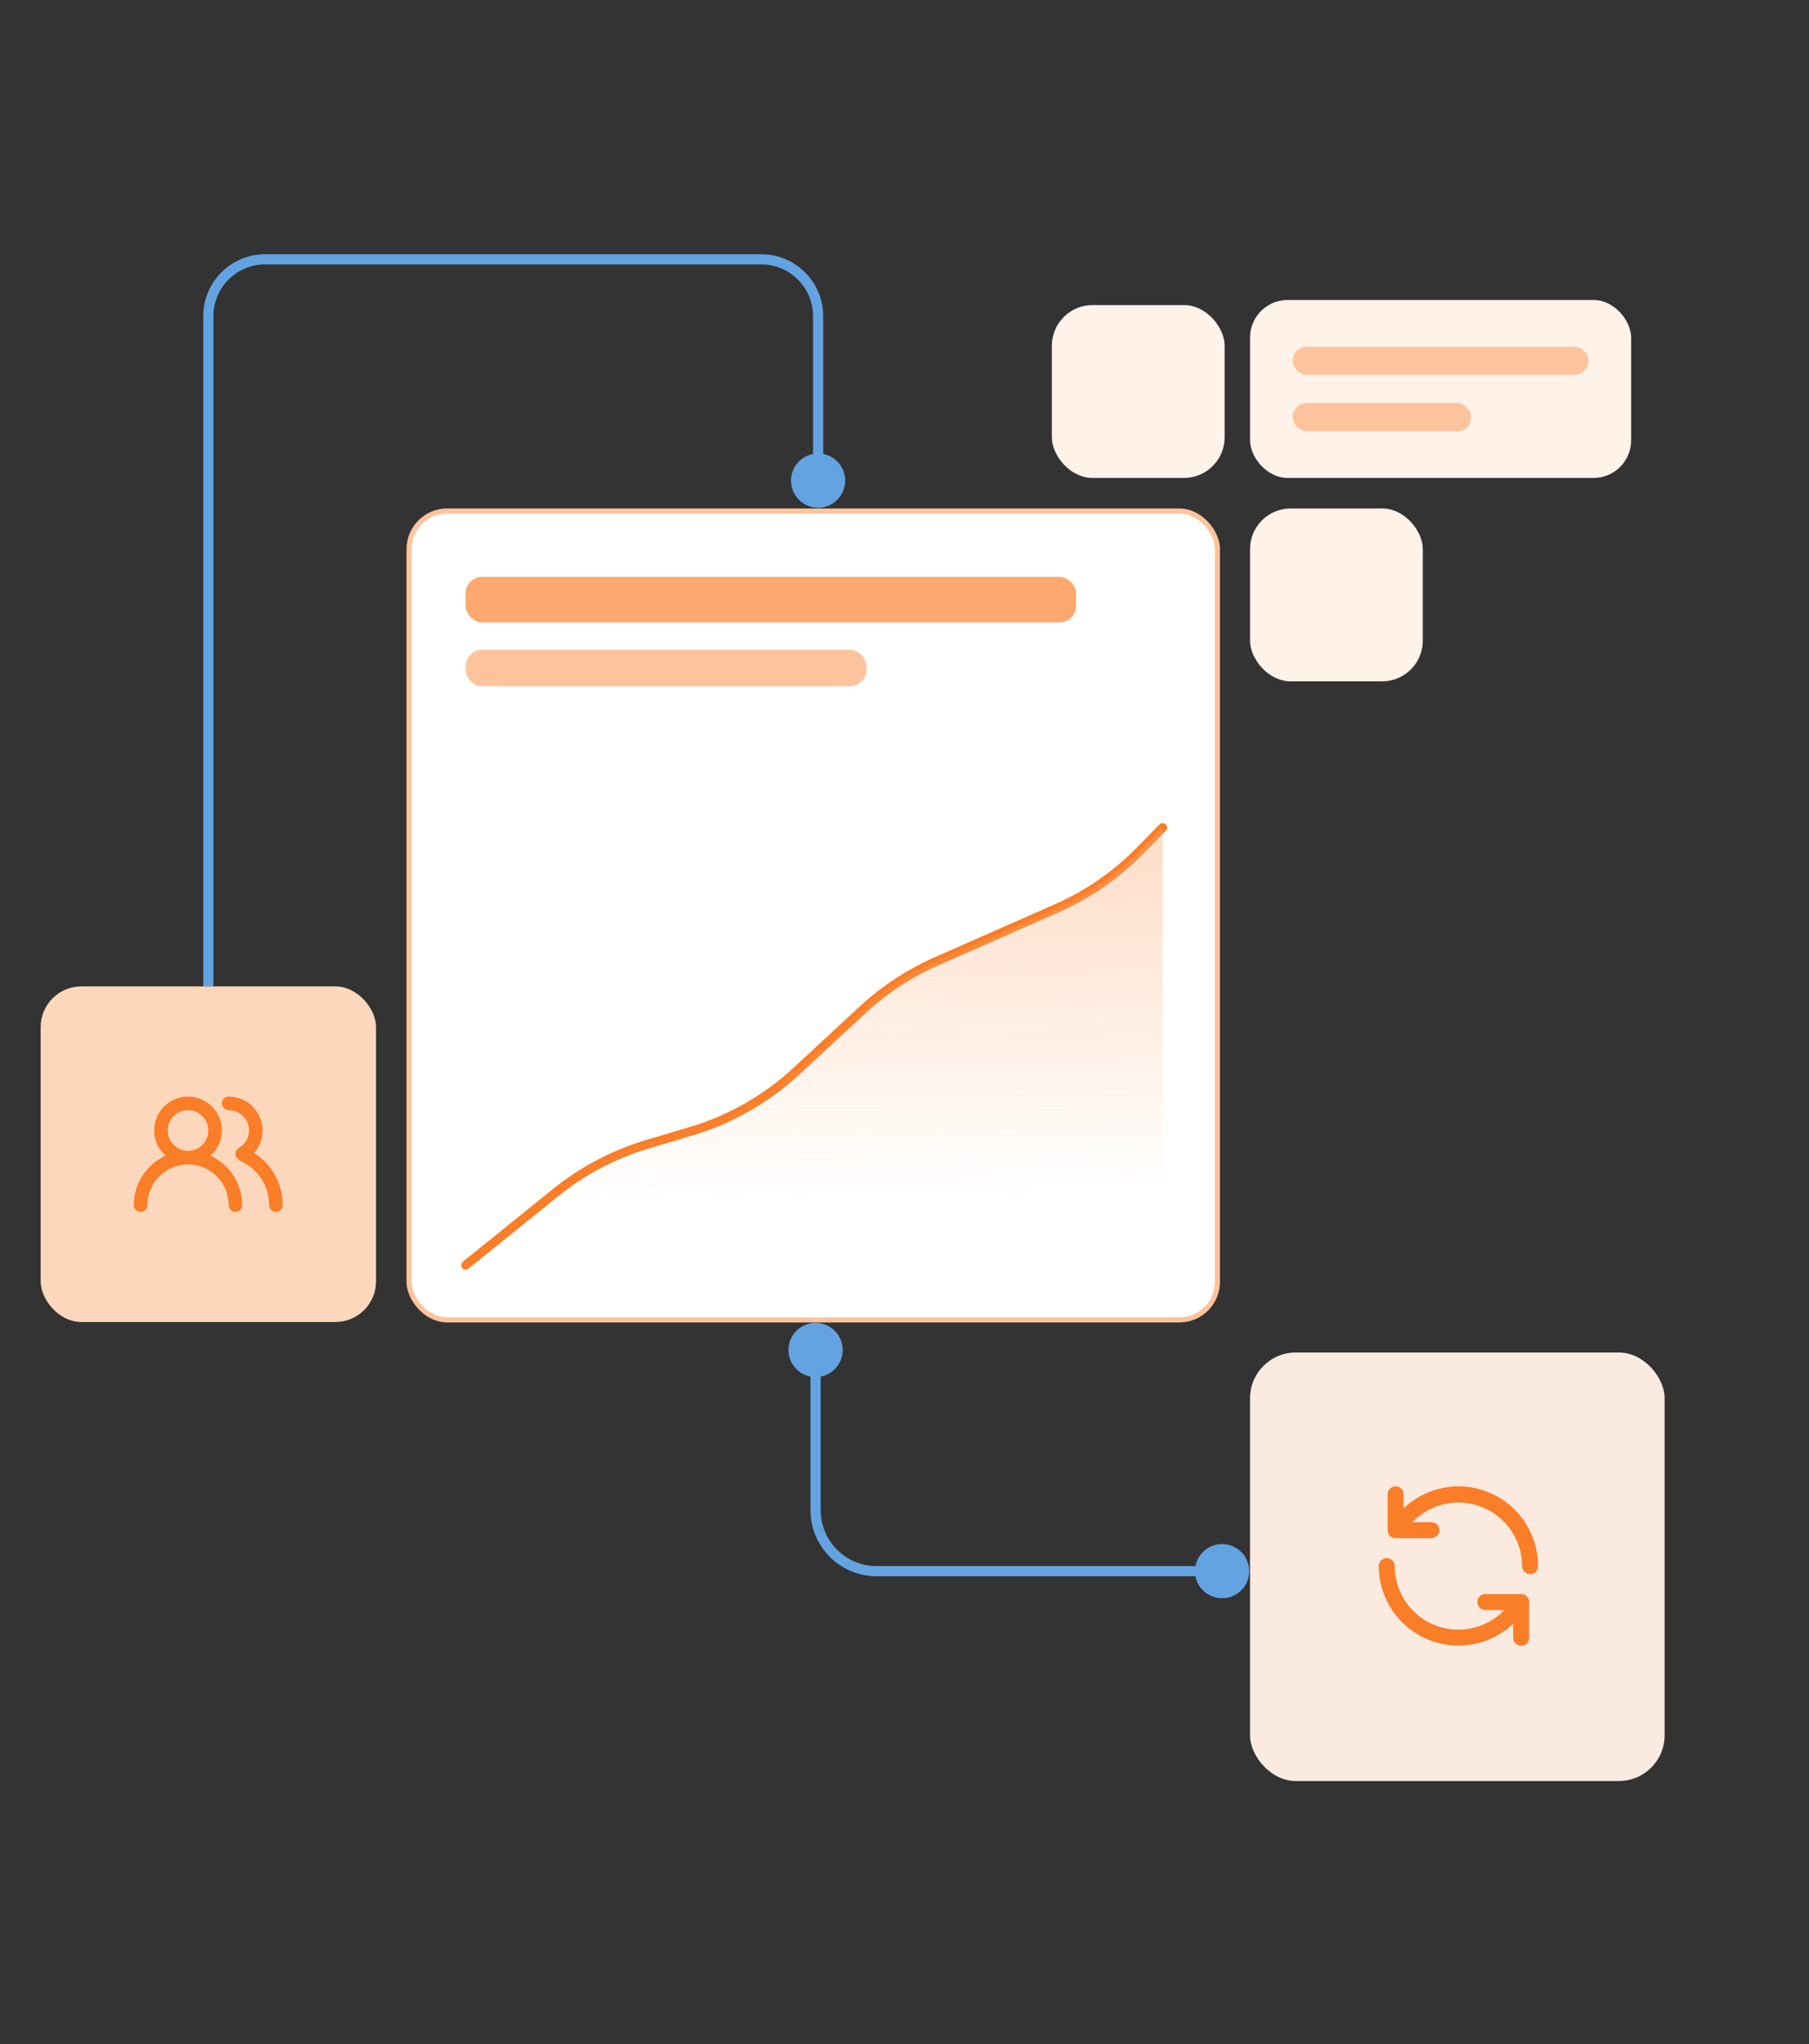
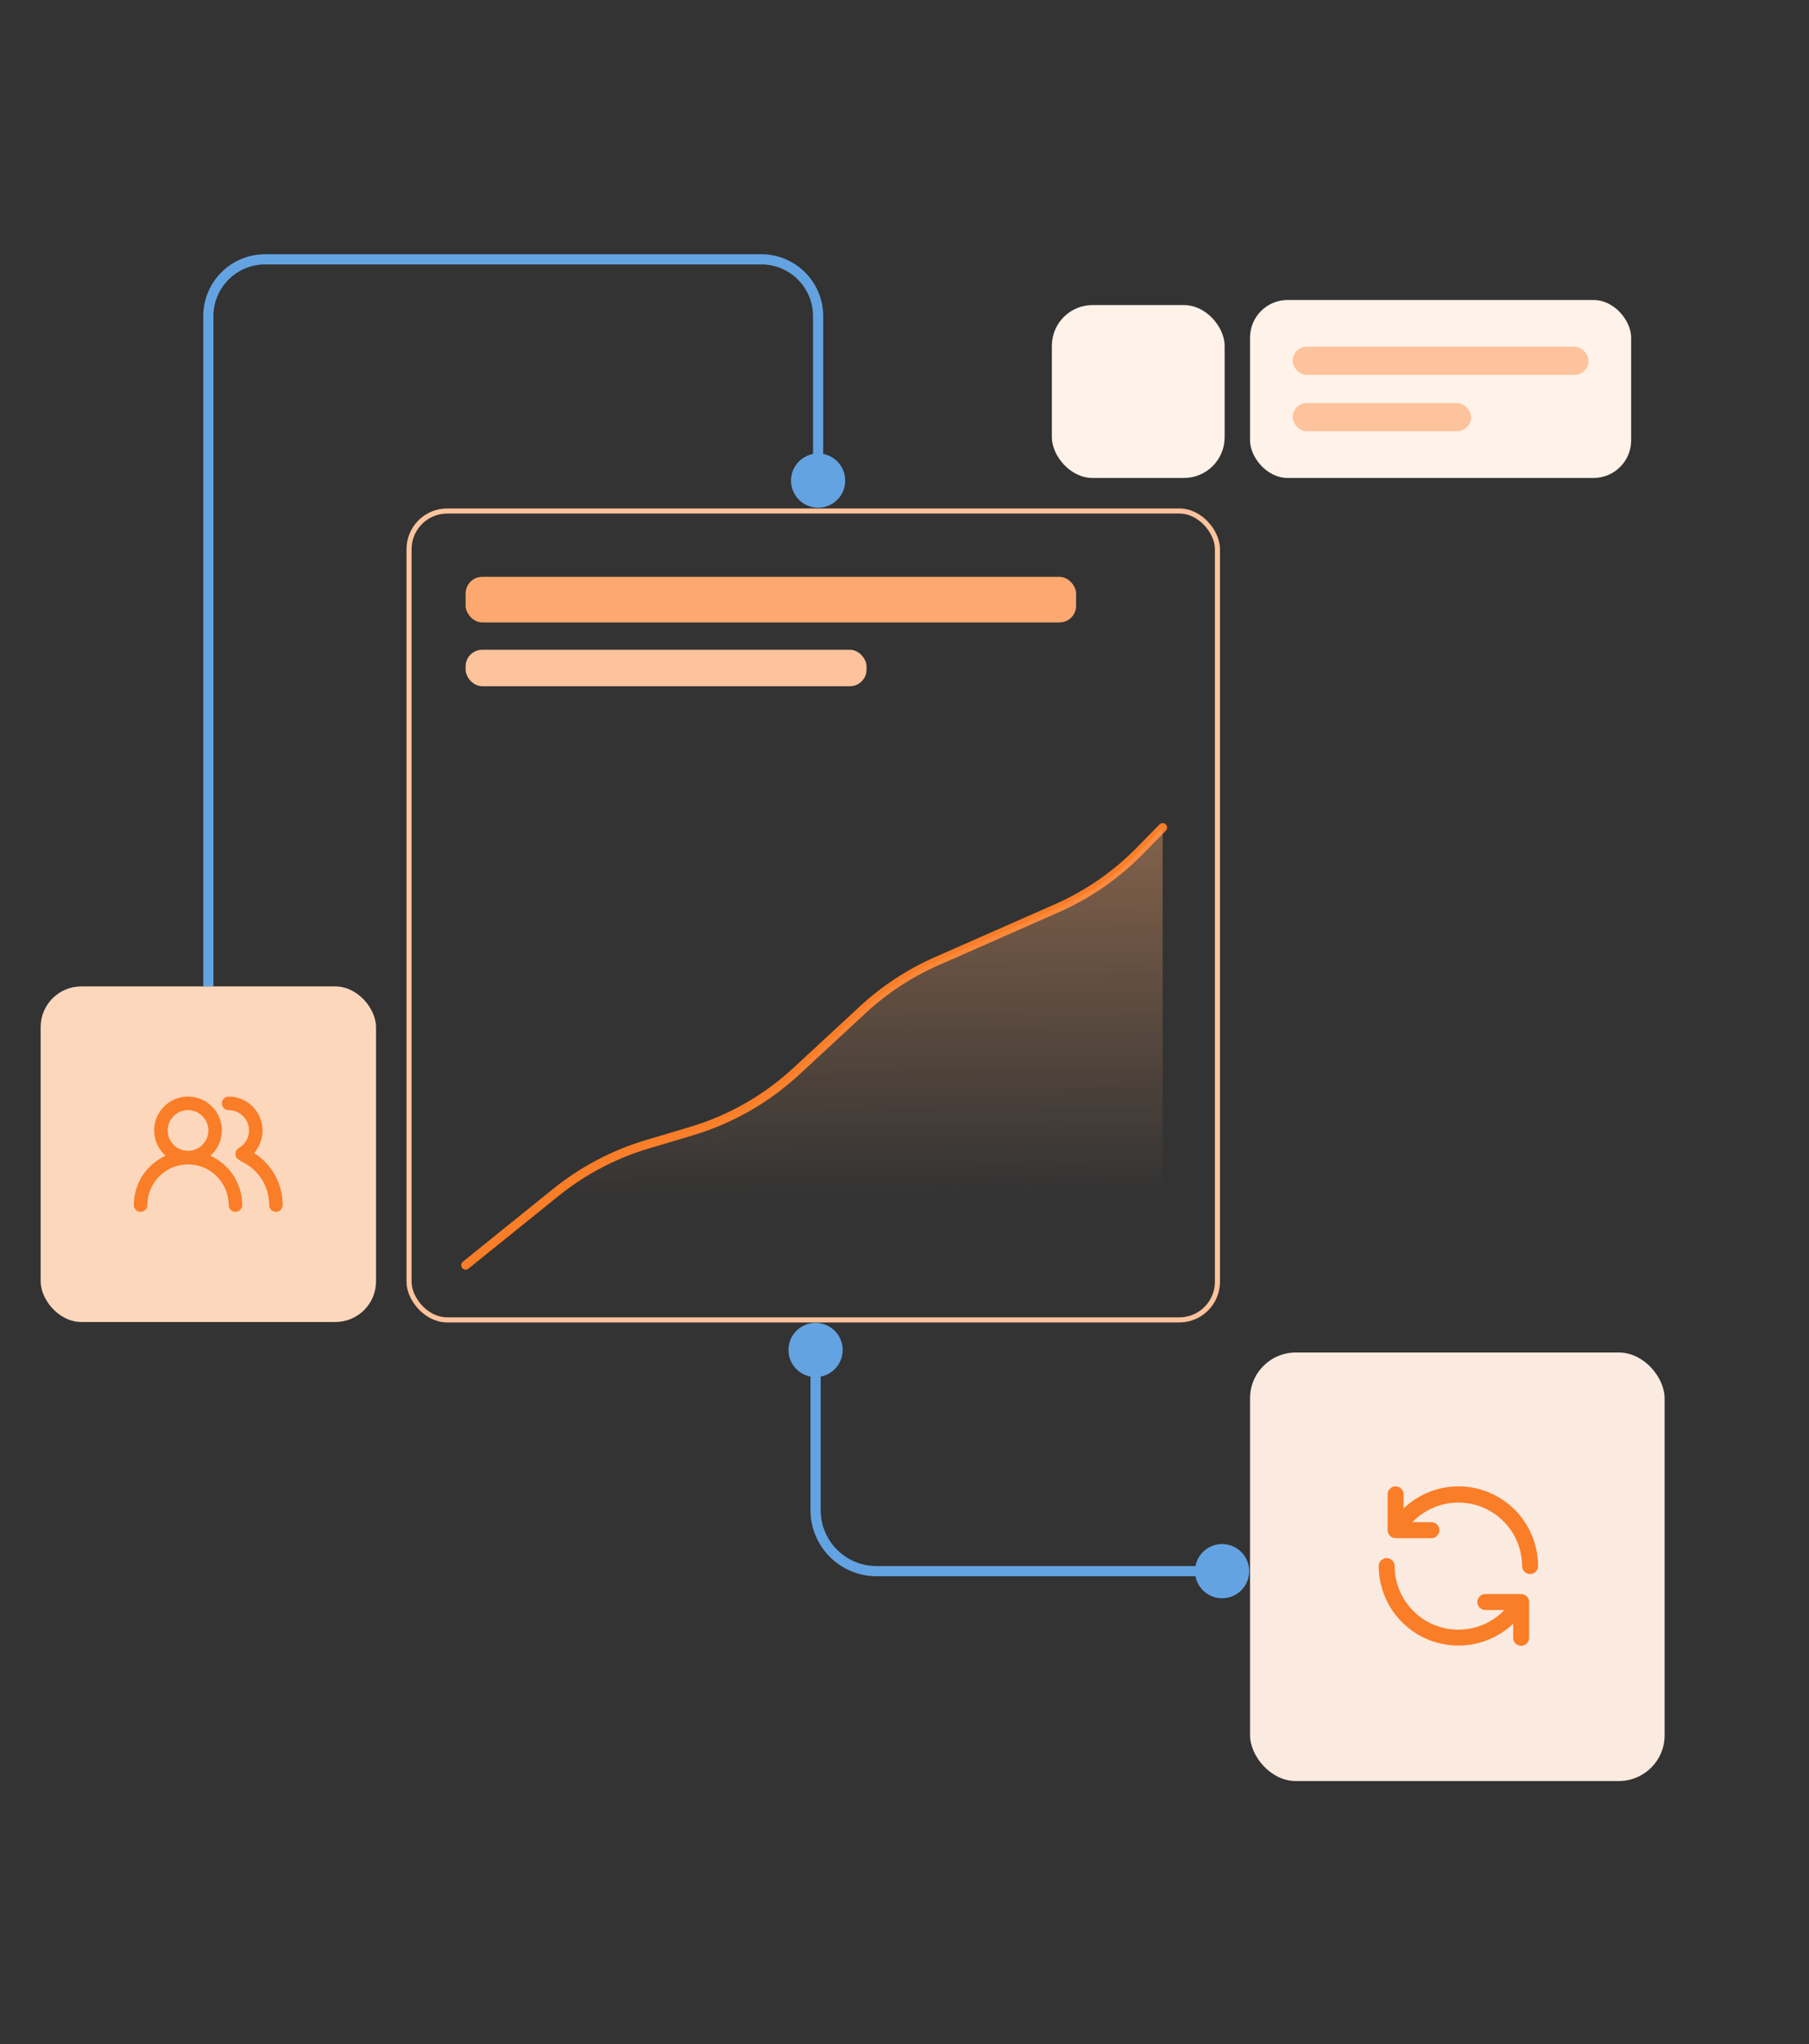
<svg xmlns="http://www.w3.org/2000/svg" width="356" height="402" viewBox="0 0 356 402" fill="none">
  <rect x="0" y="0" width="356" height="402" fill="#333333" stroke="none" />
  <path d="M161 89.188C158.054 89.188 155.667 91.576 155.667 94.522C155.667 97.467 158.054 99.855 161 99.855C163.946 99.855 166.333 97.467 166.333 94.522C166.333 91.576 163.946 89.188 161 89.188ZM161 62.179L162 62.179L161 62.179ZM161 62.179L160 62.179L160 94.522L161 94.522L162 94.522L162 62.179L161 62.179ZM149.821 51L149.821 50L54.861 50L54.861 51L54.861 52L149.821 52L149.821 51ZM54.861 51L54.861 50L52.179 50L52.179 51L52.179 52L54.861 52L54.861 51ZM41 62.179L40 62.179L40 194L41 194L42 194L42 62.179L41 62.179ZM52.179 51L52.179 50C45.453 50 40 55.453 40 62.179L41 62.179L42 62.179C42 56.557 46.557 52 52.179 52L52.179 51ZM161 62.179L162 62.179C162 55.453 156.547 50 149.821 50L149.821 51L149.821 52C155.443 52 160 56.557 160 62.179L161 62.179Z" fill="#64A3E1" />
  <rect x="8" y="194" width="66" height="66" rx="8" fill="#FDD7BC" />
  <path d="M41.401 227.294C42.112 226.678 42.683 225.916 43.074 225.06C43.465 224.205 43.667 223.275 43.667 222.334C43.667 220.566 42.965 218.87 41.715 217.62C40.465 216.369 38.769 215.667 37.001 215.667C35.233 215.667 33.537 216.369 32.287 217.62C31.036 218.87 30.334 220.566 30.334 222.334C30.334 223.275 30.536 224.205 30.927 225.06C31.319 225.916 31.889 226.678 32.601 227.294C30.734 228.139 29.151 229.504 28.039 231.225C26.928 232.946 26.336 234.951 26.334 237C26.334 237.354 26.474 237.693 26.724 237.943C26.975 238.193 27.314 238.334 27.667 238.334C28.021 238.334 28.36 238.193 28.61 237.943C28.86 237.693 29.001 237.354 29.001 237C29.001 234.879 29.843 232.844 31.344 231.344C32.844 229.843 34.879 229 37.001 229C39.122 229 41.157 229.843 42.657 231.344C44.158 232.844 45.001 234.879 45.001 237C45.001 237.354 45.141 237.693 45.391 237.943C45.641 238.193 45.98 238.334 46.334 238.334C46.688 238.334 47.027 238.193 47.277 237.943C47.527 237.693 47.667 237.354 47.667 237C47.665 234.951 47.073 232.946 45.962 231.225C44.851 229.504 43.267 228.139 41.401 227.294ZM37.001 226.334C36.209 226.334 35.436 226.099 34.778 225.66C34.121 225.22 33.608 224.595 33.305 223.864C33.002 223.133 32.923 222.329 33.078 221.553C33.232 220.777 33.613 220.065 34.172 219.505C34.732 218.946 35.444 218.565 36.22 218.411C36.996 218.256 37.8 218.335 38.532 218.638C39.262 218.941 39.887 219.454 40.327 220.111C40.766 220.769 41.001 221.543 41.001 222.334C41.001 223.395 40.579 224.412 39.829 225.162C39.079 225.912 38.062 226.334 37.001 226.334ZM49.987 226.76C50.841 225.799 51.398 224.612 51.592 223.342C51.787 222.072 51.61 220.772 51.083 219.6C50.556 218.428 49.702 217.433 48.623 216.736C47.543 216.038 46.286 215.667 45.001 215.667C44.647 215.667 44.308 215.807 44.058 216.058C43.808 216.308 43.667 216.647 43.667 217C43.667 217.354 43.808 217.693 44.058 217.943C44.308 218.193 44.647 218.334 45.001 218.334C46.062 218.334 47.079 218.755 47.829 219.505C48.579 220.255 49.001 221.273 49.001 222.334C48.999 223.034 48.813 223.722 48.462 224.328C48.111 224.934 47.607 225.437 47.001 225.787C46.803 225.901 46.638 226.064 46.521 226.26C46.404 226.456 46.34 226.679 46.334 226.907C46.328 227.133 46.38 227.357 46.486 227.558C46.59 227.759 46.745 227.929 46.934 228.054L47.454 228.4L47.627 228.494C49.234 229.256 50.59 230.462 51.535 231.969C52.48 233.476 52.975 235.222 52.961 237C52.961 237.354 53.101 237.693 53.351 237.943C53.601 238.193 53.94 238.334 54.294 238.334C54.648 238.334 54.987 238.193 55.237 237.943C55.487 237.693 55.627 237.354 55.627 237C55.638 234.954 55.126 232.939 54.139 231.147C53.151 229.355 51.722 227.845 49.987 226.76Z" fill="#FA7D27" />
  <rect x="246" y="266" width="81.586" height="84.276" rx="9" fill="#FAEAE0" />
  <g clip-path="url(#clip0_8035_9039)">
    <path d="M299.403 313.504H292.3C291.884 313.504 291.485 313.669 291.191 313.963C290.897 314.257 290.732 314.656 290.732 315.072C290.732 315.488 290.897 315.887 291.191 316.181C291.485 316.475 291.884 316.64 292.3 316.64H296.063C294.334 318.447 292.103 319.696 289.658 320.227C287.213 320.757 284.666 320.544 282.343 319.615C280.02 318.686 278.028 317.084 276.623 315.014C275.217 312.945 274.463 310.502 274.456 308C274.456 307.584 274.291 307.186 273.997 306.892C273.703 306.598 273.304 306.432 272.888 306.432C272.472 306.432 272.074 306.598 271.78 306.892C271.486 307.186 271.32 307.584 271.32 308C271.329 311.062 272.233 314.055 273.923 316.609C275.612 319.162 278.012 321.166 280.827 322.371C283.641 323.577 286.747 323.932 289.762 323.393C292.776 322.854 295.566 321.444 297.788 319.337V322.112C297.788 322.528 297.953 322.927 298.247 323.221C298.541 323.515 298.94 323.68 299.356 323.68C299.772 323.68 300.171 323.515 300.465 323.221C300.759 322.927 300.924 322.528 300.924 322.112V315.056C300.92 314.651 300.76 314.263 300.476 313.974C300.193 313.684 299.808 313.516 299.403 313.504ZM287 292.32C282.981 292.332 279.119 293.887 276.212 296.664V293.888C276.212 293.472 276.047 293.074 275.753 292.78C275.459 292.486 275.06 292.32 274.644 292.32C274.229 292.32 273.83 292.486 273.536 292.78C273.242 293.074 273.076 293.472 273.076 293.888V300.944C273.076 301.36 273.242 301.759 273.536 302.053C273.83 302.347 274.229 302.512 274.644 302.512H281.7C282.116 302.512 282.515 302.347 282.809 302.053C283.103 301.759 283.268 301.36 283.268 300.944C283.268 300.528 283.103 300.13 282.809 299.836C282.515 299.542 282.116 299.376 281.7 299.376H277.937C279.666 297.57 281.895 296.321 284.338 295.79C286.782 295.26 289.328 295.472 291.65 296.398C293.973 297.325 295.965 298.925 297.371 300.992C298.778 303.06 299.535 305.5 299.544 308C299.544 308.416 299.71 308.815 300.004 309.109C300.298 309.403 300.696 309.568 301.112 309.568C301.528 309.568 301.927 309.403 302.221 309.109C302.515 308.815 302.68 308.416 302.68 308C302.68 305.941 302.275 303.902 301.487 302C300.699 300.098 299.544 298.369 298.088 296.913C296.632 295.457 294.903 294.302 293.001 293.514C291.098 292.726 289.059 292.32 287 292.32Z" fill="#FA7D27" />
  </g>
-   <rect x="80.5" y="100.5" width="159.085" height="159.085" rx="7.5" fill="white" />
  <rect x="80.5" y="100.5" width="159.085" height="159.085" rx="7.5" stroke="#FDC39C" />
  <rect x="91.631" y="113.448" width="120.138" height="8.966" rx="3.266" fill="#FCA86E" />
  <rect x="91.631" y="127.793" width="78.897" height="7.172" rx="3.266" fill="#FDC39C" />
  <path d="M91.631 248.828L109.416 234.49C114.729 230.208 120.826 227.002 127.366 225.054L136.049 222.467C143.745 220.174 150.812 216.145 156.706 210.691L169.802 198.572C174.071 194.622 178.967 191.409 184.291 189.064L207.989 178.626C214.09 175.939 219.622 172.114 224.291 167.357L228.803 162.759" stroke="#FA7D27" stroke-width="1.749" stroke-linecap="round" />
  <path d="M109.416 234.489L91.631 248.827H228.803V162.758L224.291 167.356C219.622 172.113 214.09 175.938 207.989 178.625L184.291 189.063C178.967 191.408 174.071 194.621 169.802 198.571L156.706 210.69C150.812 216.144 143.745 220.173 136.049 222.466L127.366 225.053C120.826 227.001 114.729 230.207 109.416 234.489Z" fill="url(#paint0_linear_8035_9039)" fill-opacity="0.4" />
  <path d="M155.167 265.5C155.167 268.446 157.554 270.833 160.5 270.833C163.446 270.833 165.833 268.446 165.833 265.5C165.833 262.554 163.446 260.167 160.5 260.167C157.554 260.167 155.167 262.554 155.167 265.5ZM235.167 309C235.167 311.946 237.554 314.333 240.5 314.333C243.446 314.333 245.833 311.946 245.833 309C245.833 306.054 243.446 303.667 240.5 303.667C237.554 303.667 235.167 306.054 235.167 309ZM160.5 265.5H159.5V297H160.5H161.5V265.5H160.5ZM172.5 309V310H240.5V309V308H172.5V309ZM160.5 297H159.5C159.5 304.18 165.32 310 172.5 310V309V308C166.425 308 161.5 303.075 161.5 297H160.5Z" fill="#64A3E1" />
  <rect x="246" y="59" width="75" height="35" rx="7.394" fill="#FFF2E9" />
  <rect x="254.387" y="68.182" width="58.227" height="5.545" rx="2.773" fill="#FDC39C" />
  <rect x="254.387" y="79.272" width="35.121" height="5.545" rx="2.773" fill="#FDC39C" />
  <rect x="207" y="60" width="34" height="34" rx="8" fill="#FFF2E9" />
-   <rect x="246" y="100" width="34" height="34" rx="8" fill="#FFF2E9" />
  <defs>
    <linearGradient id="paint0_linear_8035_9039" x1="160.175" y1="162.758" x2="160.912" y2="235.657" gradientUnits="userSpaceOnUse">
      <stop stop-color="#FCA86E" />
      <stop offset="1" stop-color="#FCA86E" stop-opacity="0" />
    </linearGradient>
    <clipPath id="clip0_8035_9039">
      <rect width="32" height="32" fill="white" transform="translate(271 292)" />
    </clipPath>
  </defs>
</svg>